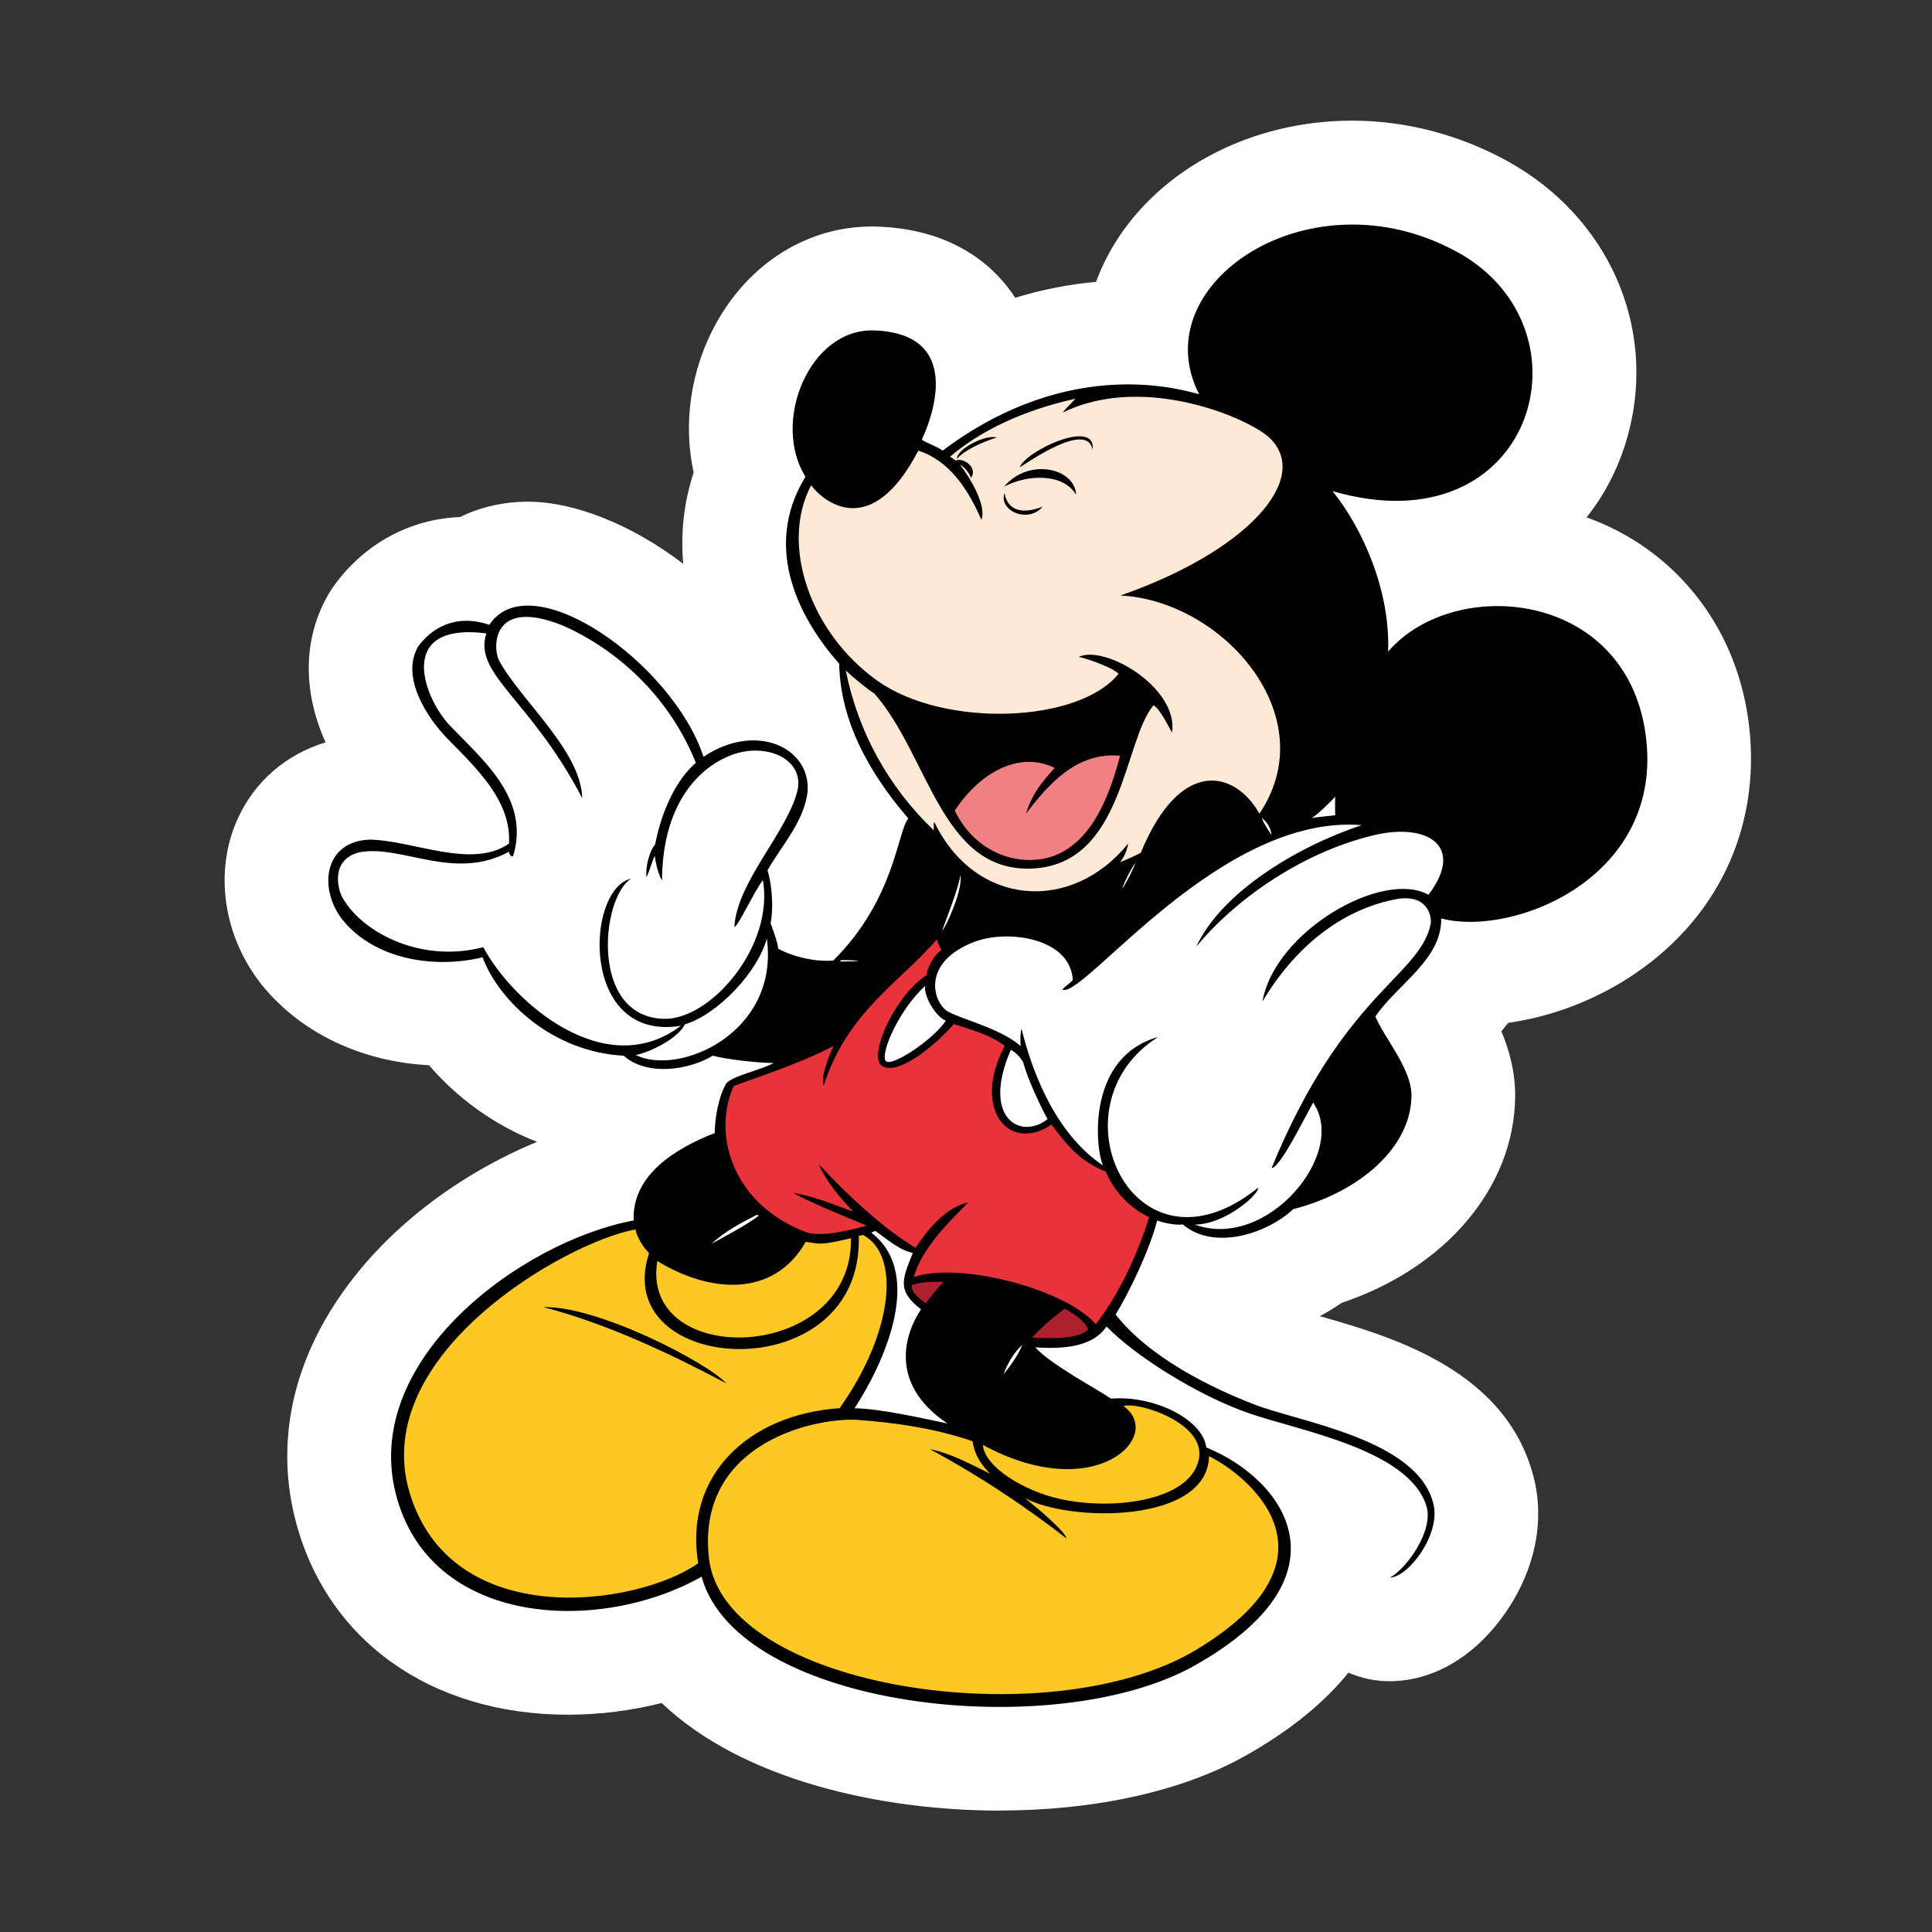
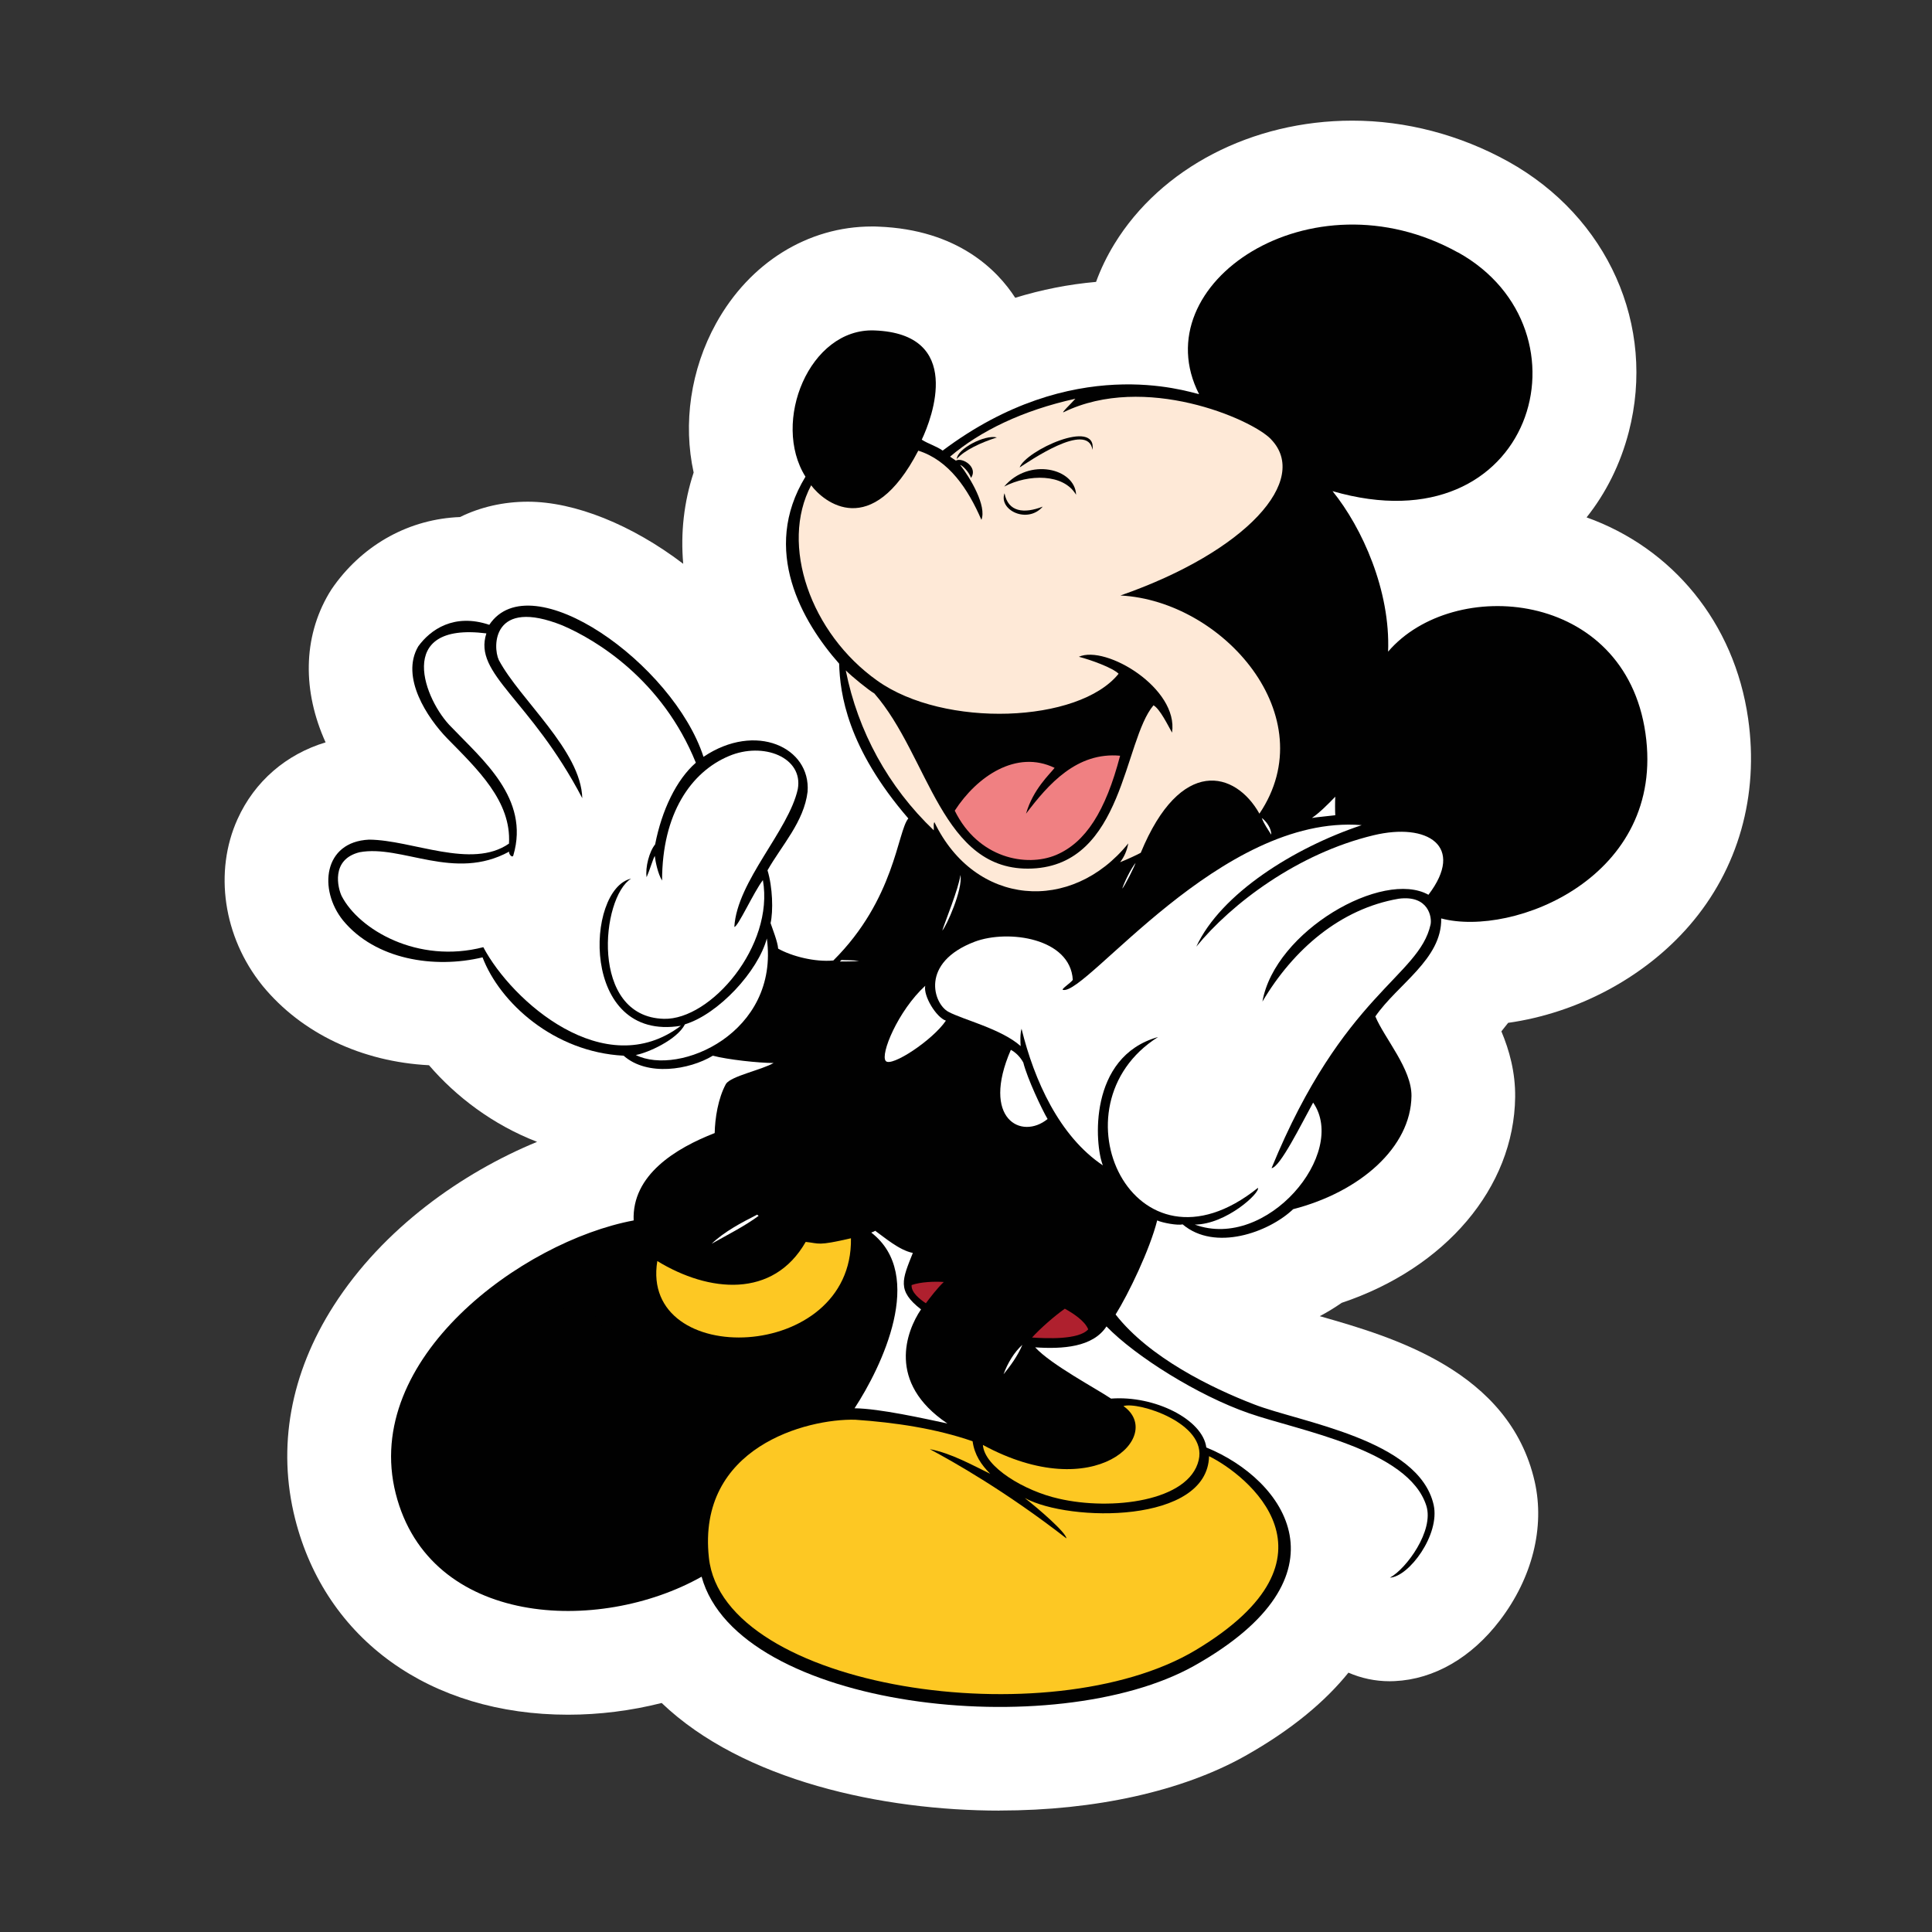
<svg xmlns="http://www.w3.org/2000/svg" id="Vrstva_1" viewBox="0 0 283.46 283.46">
  <rect x="0" y="0" width="283.46" height="283.46" fill="#333333" stroke="none" />
  <defs>
    <style>.cls-1{fill:#010101;}.cls-1,.cls-2,.cls-3,.cls-4,.cls-5,.cls-6,.cls-7,.cls-8{fill-rule:evenodd;stroke-width:0px;}.cls-2{fill:#1d1d1b;}.cls-3{fill:#af202e;}.cls-4{fill:#fee9d7;}.cls-5{fill:#e73339;}.cls-6{fill:#fdc823;}.cls-7{fill:#fff;}.cls-8{fill:#f08082;}</style>
  </defs>
  <path class="cls-2" d="M146.67,257.82c-14.47,0-33.68-3.58-44.17-13.62-1.47-1.41-3.42-2.17-5.41-2.17-.64,0-1.28.08-1.91.24-3.9.98-7.88,1.48-11.82,1.48-16.71,0-28.84-8.53-32.46-22.82-2.11-8.38-.51-17.07,4.65-25.13,5.64-8.82,15.21-16.49,26.24-21.03,2.96-1.22,4.88-4.12,4.85-7.32-.03-3.2-2.02-6.06-5-7.22-4.86-1.88-9.28-5.01-12.76-9.05-1.4-1.62-3.39-2.59-5.52-2.7-7.65-.4-14.48-3.59-18.74-8.77-3.9-4.87-4.91-11.24-2.62-16.31,1.54-3.4,4.4-5.89,8.05-6.99,2.16-.65,3.93-2.21,4.86-4.26.93-2.05.93-4.41,0-6.47-2.39-5.27-2.36-10.47.09-14.63.12-.2.25-.4.39-.59,3.04-4.19,7.45-6.59,12.41-6.79,1.09-.04,2.16-.31,3.14-.79,1.97-.96,4.17-1.45,6.53-1.45,5.05,0,11.97,2.88,18.05,7.51,1.39,1.06,3.07,1.6,4.75,1.6,1.3,0,2.6-.32,3.78-.97,2.72-1.5,4.29-4.46,4.02-7.55-.31-3.51.08-6.95,1.17-10.25.44-1.33.51-2.76.21-4.13-1.19-5.42-.27-11.41,2.51-16.44,3.52-6.36,9.5-10.16,16-10.16.21,0,.42,0,.62.01,7.96.3,11.91,3.89,13.83,6.86,1.47,2.27,3.97,3.58,6.58,3.58.77,0,1.55-.11,2.31-.35,3.36-1.04,6.8-1.71,10.22-2.01,3.03-.26,5.64-2.26,6.68-5.11.52-1.43,1.2-2.82,2.01-4.15,5.42-8.86,16.24-14.36,28.23-14.36,6.56,0,13.16,1.74,19.08,5.02,11.45,6.36,17.04,18.77,13.91,30.87-.93,3.61-2.53,6.85-4.74,9.63-1.57,1.98-2.09,4.59-1.4,7.02.69,2.43,2.52,4.37,4.89,5.22,10.07,3.6,17.02,12.29,18.58,23.25,1.29,9.03-1.12,17.61-6.8,24.16-5.3,6.11-13.43,10.46-21.75,11.63-2.05.29-3.89,1.37-5.14,3.02-.26.34-.52.67-.79.99-1.86,2.25-2.32,5.35-1.18,8.04.97,2.29,1.43,4.41,1.4,6.5-.12,9.83-8.01,18.8-20.1,22.85-.7.24-1.37.57-1.98.99-.77.53-1.58,1.03-2.42,1.47-2.83,1.5-4.46,4.57-4.12,7.76.34,3.19,2.59,5.84,5.68,6.7,11.88,3.4,23.54,7.6,26.01,18.48.99,4.42-.36,9.48-3.7,13.87-2.75,3.6-6.15,5.68-9.58,5.84-.13,0-.24,0-.36,0-1.02,0-2.01-.21-2.94-.61-1.01-.44-2.07-.65-3.12-.65-2.31,0-4.57,1.03-6.09,2.91-3,3.71-7.33,7.18-12.89,10.31-8.04,4.52-19.48,7.01-32.21,7.01Z" />
  <path class="cls-7" d="M146.67,265.65c-17.16,0-37.65-4.38-49.59-15.79-4.48,1.13-9.13,1.72-13.73,1.72-20.22,0-35.57-11.01-40.05-28.73-2.66-10.53-.7-21.34,5.65-31.27,7.29-11.4,18.9-19.54,29.85-24.05-6.49-2.51-11.87-6.61-15.86-11.24-9.87-.51-18.67-4.68-24.38-11.61-.04-.05-.08-.1-.12-.15-5.67-7.07-7.08-16.63-3.59-24.35,2.5-5.54,7.14-9.52,12.92-11.26-3.39-7.48-3.34-15.34.48-21.83.25-.42.52-.84.81-1.23,4.44-6.11,11.12-9.72,18.43-10,3-1.47,6.38-2.25,9.96-2.25,6.9,0,15.31,3.41,22.79,9.11-.4-4.54.1-9.05,1.53-13.39-1.57-7.16-.47-15.08,3.3-21.9,4.92-8.89,13.46-14.2,22.85-14.2.31,0,.62,0,.93.02,11.75.44,17.56,6.49,20.1,10.44,3.9-1.2,7.87-1.98,11.86-2.33.69-1.9,1.59-3.76,2.69-5.56,6.83-11.16,20.2-18.1,34.9-18.1,7.89,0,15.8,2.08,22.88,6,14.63,8.13,21.73,24.07,17.69,39.68-1.23,4.74-3.35,8.96-6.19,12.53,12.54,4.48,21.68,15.39,23.7,29.51,1.62,11.3-1.44,22.1-8.63,30.39-6.62,7.64-16.45,12.83-26.58,14.26-.33.43-.66.85-.99,1.25,1.17,2.78,2.06,6.01,2.02,9.64-.16,13.3-10.24,25.1-25.45,30.19-1.03.71-2.1,1.37-3.22,1.96.06.02.13.04.19.05,10.34,2.96,27.65,7.92,31.35,24.23,1.51,6.72-.36,14.12-5.11,20.35-4.17,5.47-9.65,8.64-15.43,8.91-.24.01-.49.02-.73.02-2.13,0-4.18-.44-6.06-1.26-3.34,4.14-8.2,8.3-15.14,12.21-9.2,5.17-22,8.02-36.05,8.02Z" />
  <path class="cls-7" d="M241.41,107.59c-3.03-21.15-28.23-23.11-37.76-11.98.36-8.95-3.78-18.17-8.15-23.55,29.48,8.55,38.83-23.69,18.39-35.04-21.59-11.98-46.26,4.59-37.98,20.79-1.87-.4-18.52-6.06-37.62,8.28-.94-.67-2.09-.98-3.07-1.6,1.56-3.25,6.19-15.54-6.95-16.03-9.53-.36-15.14,13.45-10.11,21.46-6.59,10.78-.45,21.33,4.94,27.43.13,4.36,1.16,12.29,10.15,22.71-1.6,1.91-1.96,11.84-11,20.84-2.72.27-6.14-.62-8.1-1.74-.04-.94-.89-3.07-1.11-3.74.4-1.78.31-5.25-.45-7.75,2.09-3.7,5.34-7.12,5.88-11.53.49-6.5-7.61-10.29-15.27-5.12-4.45-13.67-25.33-28.5-31.43-19.37-5.17-1.74-8.64.71-10.42,3.16-2.67,4.54,1.38,10.55,4.23,13.49,4.45,4.54,9.44,9.22,9.08,15.45-5.48,3.83-14.2-.53-20.53-.58-6.72.31-7.44,7.35-3.83,11.84,4.76,5.79,13.45,7.12,20.48,5.43,2.54,6.63,10.46,13.89,20.7,14.43,3.47,3.07,9.62,2.09,13.09,0,2.18.58,6.72,1.07,8.9,1.07-1.74,1.02-6.23,1.91-6.99,3.07-1.16,2.14-1.6,5.08-1.65,7.21-5.7,2.23-12.16,6.14-11.89,12.82-16.39,3.07-39.89,20.3-34.91,40.07,4.94,19.55,29.79,20.7,44.88,12.2,5.34,19.41,51.87,24.53,72.31,13.05,23.33-13.14,13.31-27.29,1.74-32.01-.53-4.1-7.57-7.66-13.98-7.17-2.09-1.42-8.82-4.99-11.13-7.52,4.01.27,8.46,0,10.46-3.07,4.27,4.41,13.45,10.15,20.88,12.73,7.39,2.58,23.42,5.3,26.05,13.58,1.16,3.65-2.94,9.26-5.34,10.55,2.81-.13,7.39-6.32,6.41-10.69-2.18-9.62-19.64-12.11-26.36-14.74-6.23-2.4-15.36-6.86-20.3-13.18,1.87-2.98,5.03-9.53,6.1-13.8.8.36,2.98.76,3.74.58,4.72,4.01,12.6,1.2,16.21-2.23,9.84-2.54,17.28-9.08,17.36-16.61.04-3.96-3.96-8.46-5.3-11.67,3.25-4.72,9.8-8.42,9.66-14.38,10.55,2.81,32.99-6.06,29.97-27.16ZM125.38,206.61c3.96-6.06,10.51-19.55,2.45-25.78.22-.09.49-.18.58-.27,1.38.98,3.52,2.85,5.52,3.25-1.56,3.92-2.36,5.52,1.2,8.28-2.14,3.16-5.08,10.73,3.87,16.74-3.43-.71-9.93-2.18-13.62-2.23ZM195.91,116.89c-.04.67-.04,2.14,0,2.72-.67.09-2.67.27-3.43.4,1.07-.71,2.4-2.05,3.43-3.12Z" />
  <path class="cls-1" d="M128.41,180.57c-.09.09-.36.18-.58.27,8.06,6.23,1.51,19.72-2.45,25.78,3.7.04,10.2,1.51,13.62,2.23-8.95-6.01-6.01-13.58-3.87-16.74-3.56-2.76-2.76-4.36-1.2-8.28-2-.4-4.14-2.27-5.52-3.25h0ZM195.91,119.61c-.04-.58-.04-2.05,0-2.72-1.02,1.07-2.36,2.4-3.43,3.12.76-.13,2.76-.31,3.43-.4h0ZM213.9,37.02c20.44,11.35,11.09,43.59-18.39,35.04,4.36,5.39,8.5,14.6,8.15,23.55,9.53-11.13,34.73-9.17,37.76,11.98,3.03,21.1-19.41,29.97-29.97,27.16.13,5.97-6.41,9.66-9.66,14.38,1.34,3.21,5.34,7.7,5.3,11.67-.09,7.52-7.52,14.07-17.36,16.61-3.61,3.43-11.49,6.23-16.21,2.23-.76.18-2.94-.22-3.74-.58-1.07,4.27-4.23,10.82-6.1,13.8,4.94,6.32,14.07,10.78,20.3,13.18,6.72,2.63,24.18,5.12,26.36,14.74.98,4.36-3.61,10.55-6.41,10.69,2.4-1.29,6.5-6.9,5.34-10.55-2.63-8.28-18.66-11-26.05-13.58-7.44-2.58-16.61-8.33-20.88-12.73-2,3.07-6.46,3.34-10.46,3.07,2.32,2.54,9.04,6.1,11.13,7.52,6.41-.49,13.45,3.07,13.98,7.17,11.58,4.72,21.59,18.88-1.74,32.01-20.44,11.49-66.97,6.37-72.31-13.05-15.09,8.5-39.94,7.35-44.88-12.2-4.99-19.77,18.52-37,34.91-40.07-.27-6.68,6.19-10.6,11.89-12.82.04-2.14.49-5.08,1.65-7.21.76-1.16,5.25-2.05,6.99-3.07-2.18,0-6.72-.49-8.91-1.07-3.47,2.09-9.62,3.07-13.09,0-10.24-.53-18.17-7.79-20.7-14.43-7.03,1.69-15.72.36-20.48-5.43-3.61-4.5-2.89-11.53,3.83-11.84,6.32.04,15.05,4.41,20.53.58.36-6.23-4.63-10.91-9.08-15.45-2.85-2.94-6.9-8.95-4.23-13.49,1.78-2.45,5.25-4.9,10.42-3.16,6.1-9.13,26.98,5.7,31.43,19.37,7.66-5.16,15.76-1.38,15.27,5.12-.53,4.41-3.78,7.84-5.88,11.53.76,2.49.85,5.97.45,7.75.22.67,1.07,2.81,1.11,3.74,1.96,1.11,5.39,2,8.1,1.74,9.04-8.99,9.39-18.92,11-20.84-8.99-10.42-10.02-18.34-10.15-22.71-5.39-6.1-11.53-16.65-4.94-27.43-5.03-8.01.58-21.82,10.11-21.46,13.13.49,8.5,12.78,6.95,16.03.98.62,2.14.94,3.07,1.6,19.1-14.34,35.75-8.68,37.62-8.28-8.28-16.21,16.39-32.77,37.98-20.79h0Z" />
  <path class="cls-4" d="M186.47,64.44c5.79,5.97-3.56,16.47-22.08,22.93,15,.76,30.01,17.72,20.39,32.01-3.52-6.28-11.58-8.42-17.41,5.74-.49.27-2,.98-3.03,1.38.58-.76.98-1.6,1.2-2.76-8.33,10.33-22.49,9.26-28.45-3.12-.18.31-.04.67-.09,1.2-6.68-6.37-11.13-14.52-12.91-23.46.89.89,3.34,2.89,4.19,3.38,8.06,9.22,9.84,26.27,23.15,25.69,13.45-.58,13.4-18.75,17.81-23.95.94.53,2.09,2.89,2.72,4.01.98-6.5-9.71-12.91-13.67-11.13,1.74.45,4.94,1.6,5.83,2.49-5.83,7.26-25.6,8.01-35.4,1.02-9.8-6.95-14.34-19.95-9.71-28.67,1.83,2.45,8.82,8.19,15.72-5.08,4.5,1.42,7.3,5.61,9.26,10.15.8-2-1.56-6.06-3.12-8.06.36.09,1.29,1.02,1.6,1.91,1.07-1.56-1.25-3.07-2.23-2.54-.31-.22-.76-.53-.85-.58,4.45-3.78,10.6-6.77,18.39-8.5-.62.71-2.23,2.23-1.69,1.96,11.84-5.74,27.47.98,30.37,3.96h0Z" />
  <path class="cls-1" d="M160.29,66c-.71-4.32-9.48,1.83-10.69,2.58.89-2.45,11.35-7.3,10.69-2.58h0Z" />
-   <path class="cls-1" d="M146.26,64.18c-2.36.76-4.76,1.87-5.88,3.16.04-1.47,4.1-3.61,5.88-3.16h0Z" />
+   <path class="cls-1" d="M146.26,64.18c-2.36.76-4.76,1.87-5.88,3.16.04-1.47,4.1-3.61,5.88-3.16h0" />
  <path class="cls-1" d="M157.88,72.59c-1.83-3.12-6.95-3.07-10.55-1.2,3.65-4.32,10.42-2.67,10.55,1.2h0Z" />
  <path class="cls-1" d="M152.99,74.33c-2.23,2.58-6.5.53-5.61-1.96.53,2.76,2.85,3.03,5.61,1.96h0Z" />
  <path class="cls-7" d="M102.09,111.91c-2.85,2.49-4.99,6.95-5.97,11.98-.85,1.02-1.47,3.38-1.25,4.81.49-1.11.94-2.72,1.2-3.12.09.8.45,2.63,1.07,3.61,0-9.84,4.27-15.94,9.8-18.26,5.03-2.14,10.95.18,10.11,4.85-1.34,6.1-8.91,13.49-9.31,20.21.49.09,2.85-5.12,4.19-6.86,1.69,9.66-7.66,20.53-14.52,20.35-10.95-.27-9.22-17.85-4.81-20.57-6.72,1.51-7.57,24.04,7.3,21.59-11.18,8.46-24.8-3.61-28.99-11.53-9.62,2.49-18.26-2.58-20.79-7.52-.53-1.11-1.65-5.34,2.63-6.41,6.19-1.16,13.89,4.32,21.95-.09-.09.36.49,1.02.62.53,2.45-8.33-4.59-14.07-9.08-18.79-3.92-3.83-8.55-15.49,5.12-13.76-1.96,6.01,6.41,9.53,14.07,24.18-.18-6.99-9.13-14.43-12.24-20.26-.94-2-.94-9.22,9.35-5.08,4.99,2.14,14.65,8.01,19.55,20.13h0Z" />
  <path class="cls-8" d="M164.34,110.88c-2.14,8.19-5.08,12.73-9.39,14.56-4.36,1.83-11.44.49-14.87-6.5,3.25-5.03,9.04-8.99,14.65-6.28-.67.89-3.16,3.12-4.19,6.72,3.29-4.36,7.48-9.08,13.8-8.5h0Z" />
  <path class="cls-7" d="M186.51,122.46c-.4-.67-1.07-1.56-1.38-2.45.67.49,1.42,1.56,1.38,2.45h0Z" />
  <path class="cls-7" d="M199.74,121.08c-9.84,3.29-20.62,10.02-24.22,17.81,5.16-6.32,14.87-13.67,26-16.34,7.93-1.91,13.49,1.6,8.06,8.73-6.68-3.74-22.53,5.3-24.36,15.67,4.54-7.66,11.44-13.62,19.99-15.09,4.41-.58,4.9,2.76,4.68,3.78-1.69,7.7-12.82,10.11-23.33,35.75,1.25-.13,4.36-6.46,6.1-9.62,5.16,7.44-6.81,21.77-17.36,17.9,4.63-.04,9.62-4.68,9.26-5.39-18.26,14.65-30.63-12.07-14.65-22.13-10.29,2.89-9.31,15.81-8.1,18.83-6.37-4.27-10.06-12.42-11.93-20.04-.22.67-.18,2-.13,2.54-2.85-2.54-8.46-3.87-10.6-5.03-2.18-1.16-4.23-7.21,3.87-10.29,4.9-1.83,14.03-.53,14.38,5.61-.36.49-1.83,1.42-1.42,1.47,3.47.71,23.15-25.82,43.77-24.18h0Z" />
  <path class="cls-7" d="M166.61,126.6c-.09.4-1.6,3.43-1.96,3.78.31-.94,1.25-2.89,1.96-3.78h0Z" />
  <path class="cls-7" d="M138.25,136.53c.45-1.42,2.36-6.06,2.67-8.15.36,2.14-2.09,7.57-2.67,8.15h0Z" />
  <path class="cls-7" d="M93.28,154.79c1.74-.31,6.06-2.23,7.21-4.5,4.94-1.51,10.73-7.79,12.02-12.6,1.87,13.85-12.87,20.26-19.23,17.1h0Z" />
-   <path class="cls-5" d="M138.11,139.38c-.98.76-1.87,2.05-2.18,3.7-4.63,2.94-8.86,12.24-6.37,13.4,2.72,1.29,8.46-3.96,10.37-6.23,2.09.67,5.48,1.6,7.48,3.21-4.9,9.31.67,15.76,6.86,11.53,2.05,2.72,4.05,5.39,7.97,6.9.89,2.27,3.16,5.25,6.37,6.68-1.78,5.61-4.41,11.31-7.84,15.72-4.63-5.34-20.44-9.22-26.72-6.9,1.25-4.32,5.08-7.97,7.97-10.95-4.41.94-7.57,6.63-7.7,6.63-6.72-3.96-14.16-12.24-14.2-12.29,1.07,2.54,3.29,5.16,5.08,6.99-2.89-1.02-5.52-2.18-8.77-2.76,1.87,1.2,7.26,3.34,10.73,4.81-2.67.76-6.59,1.65-8.73,1.02-10.73-3.92-14.07-14.2-10.78-21.51,4.94-1.78,10.42-3.61,14.65-5.88-.85,1.83-1.87,4.54-1.47,5.88,3.47-10.91,11.31-15.27,16.61-21.51.18.67.53,1.16.67,1.56h0Z" />
  <path class="cls-7" d="M126.05,140.98c-.62.09-2.36.09-2.81.09.09-.09.09-.13.22-.22.45.04,1.56,0,2.58.13h0Z" />
  <path class="cls-7" d="M138.78,149.75c-1.96,2.89-8.01,6.86-8.82,5.92-.85-.94,1.78-7.35,5.79-11.04-.31,1.47,1.6,4.63,3.03,5.12h0Z" />
  <path class="cls-7" d="M150.14,155.9c.58,2.32,2.72,6.86,3.56,8.28-3.83,3.12-9.8,0-5.39-10.15.76.4,1.42,1.11,1.83,1.87h0Z" />
  <path class="cls-7" d="M111.31,178.38c-1.96,1.47-4.76,2.89-6.9,4.1,1.87-1.78,4.32-3.07,6.68-4.27.13.13.18.13.22.18h0Z" />
-   <path class="cls-6" d="M93.23,180.39c.18.94.98,2.45,2,3.47-5.97,18.12,31.48,20.26,30.77-2.54.13,0,.49-.09.62-.13,5.61,2.98,4.36,14.43-3.43,25.42-13.4.89-22.89,9.93-20.75,22.75-8.91,6.28-36.29,10.24-42.39-10.51-5.83-20.13,22.93-36.6,33.17-38.47h0Z" />
  <path class="cls-6" d="M124.85,181.68c.31,18.34-31.03,19.23-28.41,3.34,7.57,4.63,17.01,5.52,21.77-2.81,2.09.22,1.65.62,6.63-.53h0Z" />
  <path class="cls-3" d="M138.47,188.09c-.94.89-1.96,2.23-2.63,3.12-.89-.58-2.18-1.6-2.09-2.67,1.42-.49,3.38-.53,4.72-.45h0Z" />
  <path class="cls-1" d="M106.55,202.96c-7.93-4.19-17.45-8.77-26.85-11.18,8.1-.22,24.22,8.24,26.85,11.18h0Z" />
  <path class="cls-3" d="M159.66,195.04c-1.38,1.56-6.14,1.34-8.24,1.2,1.16-1.29,3.29-3.16,4.81-4.23,1.2.67,2.94,1.78,3.43,3.03h0Z" />
  <path class="cls-7" d="M147.24,201.63c.58-1.6,1.56-3.25,2.76-4.32-.67,1.6-1.74,3.07-2.76,4.32h0Z" />
  <path class="cls-6" d="M175.87,214.23c-1.42,6.06-12.82,7.44-20.53,5.65-4.99-1.11-10.91-4.63-11.13-7.88,16.56,8.99,26.72-1.42,20.62-5.7,2.09-.71,12.33,2.49,11.04,7.93h0Z" />
  <path class="cls-6" d="M142.7,211.47c.27,1.96,1.25,3.43,2.58,4.76-2.58-1.25-5.74-3.03-8.86-3.61,3.43,1.83,11.09,6.14,20.04,13.09-.04-.85-4.05-4.32-6.1-5.92,6.59,3.56,26.8,3.78,27.03-6.14,5.43,2.67,20.88,14.74-1.96,28.45-21.37,12.78-69.33,5.74-71.42-13.54-1.78-16.25,14.38-20.44,21.46-20.26,5.83.4,11.84,1.29,17.23,3.16h0Z" />
</svg>